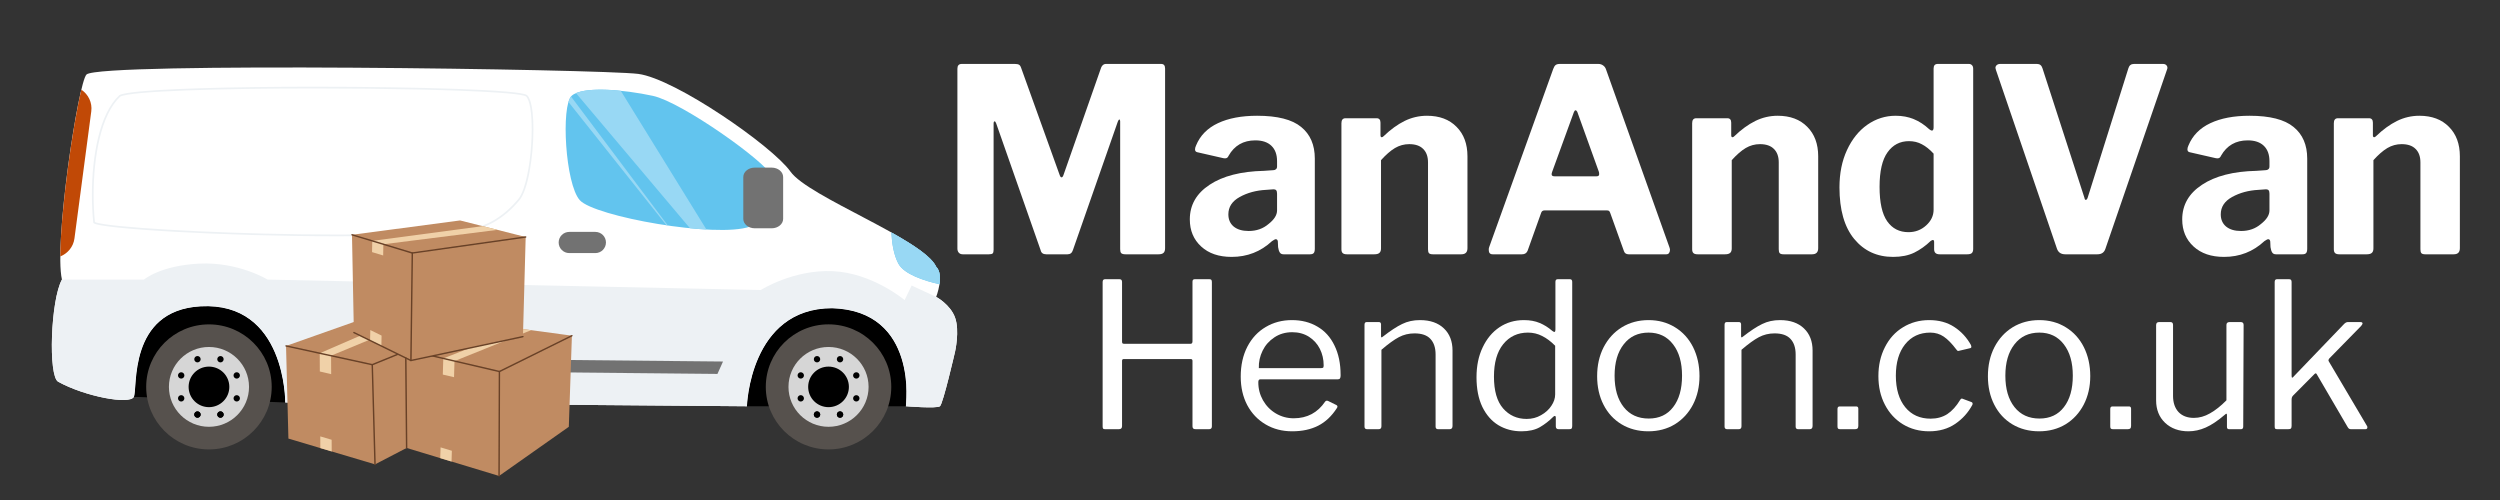
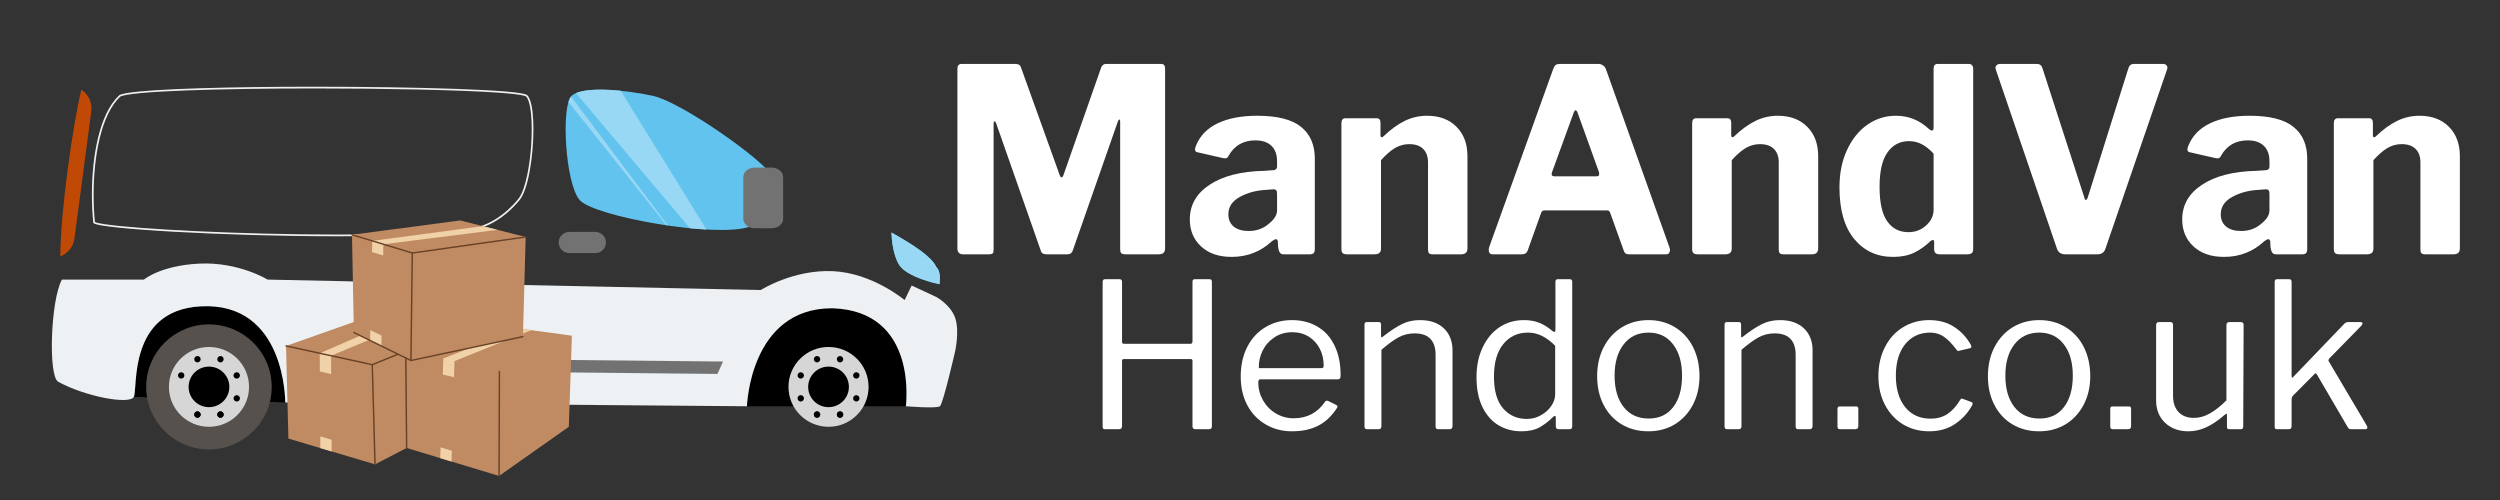
<svg xmlns="http://www.w3.org/2000/svg" width="400" viewBox="0 0 300 60" height="80" preserveAspectRatio="xMidYMid meet">
  <rect x="0" y="0" width="300" height="60" fill="#333333" stroke="none" />
  <defs>
    <g />
    <clipPath id="4554bbb497">
      <path d="M 91.73 38.758 L 107 38.758 L 107 53.93 L 91.73 53.93 Z M 91.73 38.758 " clip-rule="nonzero" />
    </clipPath>
    <clipPath id="83fe0bea2f">
      <path d="M 17.375 38.758 L 32.656 38.758 L 32.656 53.93 L 17.375 53.93 Z M 17.375 38.758 " clip-rule="nonzero" />
    </clipPath>
    <clipPath id="ec3847bec6">
      <path d="M 48 38 L 68.727 38 L 68.727 57.199 L 48 57.199 Z M 48 38 " clip-rule="nonzero" />
    </clipPath>
    <clipPath id="92c395a3cb">
      <path d="M 48 40 L 68.727 40 L 68.727 45 L 48 45 Z M 48 40 " clip-rule="nonzero" />
    </clipPath>
    <clipPath id="a51d754d58">
      <path d="M 59 44 L 61 44 L 61 57.199 L 59 57.199 Z M 59 44 " clip-rule="nonzero" />
    </clipPath>
    <clipPath id="234ec38ea3">
      <path d="M 34.227 38 L 53 38 L 53 56 L 34.227 56 Z M 34.227 38 " clip-rule="nonzero" />
    </clipPath>
    <clipPath id="5ed0da865a">
      <path d="M 34.227 41 L 48 41 L 48 44 L 34.227 44 Z M 34.227 41 " clip-rule="nonzero" />
    </clipPath>
    <clipPath id="1cb5951a06">
      <path d="M 42 26.449 L 64 26.449 L 64 44 L 42 44 Z M 42 26.449 " clip-rule="nonzero" />
    </clipPath>
  </defs>
-   <path fill="#ffffff" d="M 10.383 8.938 C 11.973 7.43 72.156 8.301 76.582 8.867 C 81.012 9.434 92.695 17.535 94.855 20.59 C 97.012 23.641 110.863 28.73 112.34 32.012 C 113.359 33.027 112.34 35.629 112.34 35.629 C 112.34 35.629 114.043 36.535 114.609 38.117 C 115.176 39.703 114.609 42.191 114.609 42.191 C 114.609 42.191 113.172 48.449 112.793 48.75 C 112.414 49.051 108.707 48.75 108.707 48.75 C 108.707 48.75 110.258 37.289 99.852 36.988 C 89.973 36.988 89.633 48.75 89.633 48.75 L 34.227 48.297 C 34.227 48.297 34.332 36.188 24.066 36.762 C 15.305 37.25 16.555 46.641 16.062 47.621 C 15.57 48.598 10.195 47.582 6.98 45.809 C 5.77 45.145 6.07 36.008 7.434 33.551 C 6.445 29.223 9.395 9.879 10.383 8.938 " fill-opacity="1" fill-rule="nonzero" />
  <path fill="#000000" d="M 99.852 36.988 C 107.027 37.195 108.516 42.711 108.75 46.117 C 108.727 47.613 108.707 48.75 108.707 48.75 L 89.633 48.75 C 89.633 48.75 89.973 36.988 99.852 36.988 " fill-opacity="1" fill-rule="nonzero" />
  <path fill="#000000" d="M 24.066 36.762 C 34.332 36.188 34.227 48.297 34.227 48.297 L 16.062 47.621 C 16.555 46.641 15.305 37.25 24.066 36.762 " fill-opacity="1" fill-rule="nonzero" />
  <g clip-path="url(#4554bbb497)">
-     <path fill="#56514d" d="M 99.422 38.922 C 103.582 38.922 106.953 42.281 106.953 46.426 C 106.953 50.57 103.582 53.93 99.422 53.93 C 95.266 53.93 91.895 50.57 91.895 46.426 C 91.895 42.281 95.266 38.922 99.422 38.922 " fill-opacity="1" fill-rule="nonzero" />
-   </g>
+     </g>
  <path fill="#d6d6d6" d="M 99.422 41.637 C 102.078 41.637 104.23 43.781 104.23 46.426 C 104.23 49.07 102.078 51.215 99.422 51.215 C 96.77 51.215 94.617 49.07 94.617 46.426 C 94.617 43.781 96.77 41.637 99.422 41.637 " fill-opacity="1" fill-rule="nonzero" />
  <path fill="#000000" d="M 99.422 43.992 C 100.773 43.992 101.867 45.082 101.867 46.426 C 101.867 47.77 100.773 48.859 99.422 48.859 C 98.074 48.859 96.98 47.77 96.98 46.426 C 96.98 45.082 98.074 43.992 99.422 43.992 " fill-opacity="1" fill-rule="nonzero" />
  <g clip-path="url(#83fe0bea2f)">
    <path fill="#56514d" d="M 25.074 38.926 C 29.234 38.926 32.605 42.281 32.605 46.426 C 32.605 50.57 29.234 53.93 25.074 53.93 C 20.914 53.93 17.543 50.57 17.543 46.426 C 17.543 42.281 20.914 38.926 25.074 38.926 " fill-opacity="1" fill-rule="nonzero" />
  </g>
  <path fill="#d6d6d6" d="M 25.074 41.637 C 27.73 41.637 29.883 43.781 29.883 46.426 C 29.883 49.07 27.73 51.215 25.074 51.215 C 22.422 51.215 20.27 49.07 20.27 46.426 C 20.27 43.781 22.422 41.637 25.074 41.637 " fill-opacity="1" fill-rule="nonzero" />
  <path fill="#000000" d="M 25.074 43.992 C 26.426 43.992 27.52 45.082 27.52 46.426 C 27.52 47.77 26.426 48.859 25.074 48.859 C 23.727 48.859 22.633 47.77 22.633 46.426 C 22.633 45.082 23.727 43.992 25.074 43.992 " fill-opacity="1" fill-rule="nonzero" />
  <path fill="#000000" d="M 98.312 49.477 C 98.465 49.625 98.465 49.867 98.312 50.016 C 98.164 50.164 97.922 50.164 97.773 50.016 C 97.621 49.867 97.621 49.625 97.773 49.477 C 97.922 49.324 98.164 49.324 98.312 49.477 " fill-opacity="1" fill-rule="nonzero" />
  <path fill="#000000" d="M 100.805 49.363 C 101.016 49.363 101.188 49.535 101.188 49.746 C 101.188 49.957 101.016 50.129 100.805 50.129 C 100.59 50.129 100.422 49.957 100.422 49.746 C 100.422 49.535 100.59 49.363 100.805 49.363 " fill-opacity="1" fill-rule="nonzero" />
  <path fill="#000000" d="M 103.027 47.531 C 103.176 47.68 103.176 47.922 103.027 48.07 C 102.879 48.219 102.633 48.219 102.484 48.07 C 102.336 47.922 102.336 47.68 102.484 47.531 C 102.633 47.383 102.879 47.383 103.027 47.531 " fill-opacity="1" fill-rule="nonzero" />
  <path fill="#000000" d="M 102.758 44.668 C 102.969 44.668 103.141 44.84 103.141 45.051 C 103.141 45.262 102.969 45.434 102.758 45.434 C 102.543 45.434 102.371 45.262 102.371 45.051 C 102.371 44.84 102.543 44.668 102.758 44.668 " fill-opacity="1" fill-rule="nonzero" />
  <path fill="#000000" d="M 101.074 42.836 C 101.227 42.984 101.227 43.227 101.074 43.375 C 100.926 43.527 100.684 43.527 100.531 43.375 C 100.383 43.227 100.383 42.984 100.531 42.836 C 100.684 42.688 100.926 42.688 101.074 42.836 " fill-opacity="1" fill-rule="nonzero" />
  <path fill="#000000" d="M 98.043 42.723 C 98.254 42.723 98.426 42.895 98.426 43.105 C 98.426 43.316 98.254 43.488 98.043 43.488 C 97.832 43.488 97.66 43.316 97.66 43.105 C 97.66 42.895 97.832 42.723 98.043 42.723 " fill-opacity="1" fill-rule="nonzero" />
  <path fill="#000000" d="M 96.363 44.781 C 96.512 44.93 96.512 45.172 96.363 45.32 C 96.211 45.469 95.969 45.469 95.82 45.32 C 95.672 45.172 95.672 44.93 95.82 44.781 C 95.969 44.633 96.211 44.633 96.363 44.781 " fill-opacity="1" fill-rule="nonzero" />
  <path fill="#000000" d="M 96.09 47.418 C 96.301 47.418 96.473 47.59 96.473 47.801 C 96.473 48.012 96.301 48.184 96.09 48.184 C 95.879 48.184 95.707 48.012 95.707 47.801 C 95.707 47.59 95.879 47.418 96.09 47.418 " fill-opacity="1" fill-rule="nonzero" />
  <path fill="#000000" d="M 98.312 49.477 C 98.465 49.625 98.465 49.867 98.312 50.016 C 98.164 50.164 97.922 50.164 97.773 50.016 C 97.621 49.867 97.621 49.625 97.773 49.477 C 97.922 49.324 98.164 49.324 98.312 49.477 " fill-opacity="1" fill-rule="nonzero" />
  <path fill="#000000" d="M 100.805 49.363 C 101.016 49.363 101.188 49.535 101.188 49.746 C 101.188 49.957 101.016 50.129 100.805 50.129 C 100.59 50.129 100.422 49.957 100.422 49.746 C 100.422 49.535 100.59 49.363 100.805 49.363 " fill-opacity="1" fill-rule="nonzero" />
  <path fill="#000000" d="M 23.965 49.477 C 24.117 49.625 24.117 49.867 23.965 50.016 C 23.816 50.164 23.574 50.164 23.422 50.016 C 23.273 49.867 23.273 49.625 23.422 49.477 C 23.574 49.328 23.816 49.328 23.965 49.477 " fill-opacity="1" fill-rule="nonzero" />
  <path fill="#000000" d="M 26.457 49.363 C 26.668 49.363 26.84 49.535 26.84 49.746 C 26.84 49.957 26.668 50.129 26.457 50.129 C 26.242 50.129 26.07 49.957 26.07 49.746 C 26.07 49.535 26.242 49.363 26.457 49.363 " fill-opacity="1" fill-rule="nonzero" />
  <path fill="#000000" d="M 28.68 47.531 C 28.828 47.68 28.828 47.922 28.68 48.07 C 28.527 48.219 28.285 48.219 28.137 48.07 C 27.988 47.922 27.988 47.68 28.137 47.531 C 28.285 47.383 28.527 47.383 28.68 47.531 " fill-opacity="1" fill-rule="nonzero" />
  <path fill="#000000" d="M 28.406 44.668 C 28.617 44.668 28.789 44.84 28.789 45.051 C 28.789 45.262 28.617 45.434 28.406 45.434 C 28.195 45.434 28.023 45.262 28.023 45.051 C 28.023 44.84 28.195 44.668 28.406 44.668 " fill-opacity="1" fill-rule="nonzero" />
  <path fill="#000000" d="M 26.727 42.836 C 26.875 42.984 26.875 43.227 26.727 43.375 C 26.578 43.527 26.336 43.527 26.184 43.375 C 26.035 43.227 26.035 42.984 26.184 42.836 C 26.336 42.688 26.578 42.688 26.727 42.836 " fill-opacity="1" fill-rule="nonzero" />
  <path fill="#000000" d="M 23.695 42.723 C 23.906 42.723 24.078 42.895 24.078 43.105 C 24.078 43.316 23.906 43.488 23.695 43.488 C 23.484 43.488 23.312 43.316 23.312 43.105 C 23.312 42.895 23.484 42.723 23.695 42.723 " fill-opacity="1" fill-rule="nonzero" />
  <path fill="#000000" d="M 22.016 44.781 C 22.164 44.93 22.164 45.172 22.016 45.32 C 21.863 45.469 21.621 45.469 21.473 45.32 C 21.32 45.172 21.32 44.93 21.473 44.781 C 21.621 44.633 21.863 44.633 22.016 44.781 " fill-opacity="1" fill-rule="nonzero" />
-   <path fill="#000000" d="M 21.742 47.418 C 21.953 47.418 22.125 47.59 22.125 47.801 C 22.125 48.012 21.953 48.184 21.742 48.184 C 21.531 48.184 21.359 48.012 21.359 47.801 C 21.359 47.59 21.531 47.418 21.742 47.418 " fill-opacity="1" fill-rule="nonzero" />
  <path fill="#000000" d="M 23.965 49.477 C 24.117 49.625 24.117 49.867 23.965 50.016 C 23.816 50.164 23.574 50.164 23.422 50.016 C 23.273 49.867 23.273 49.625 23.422 49.477 C 23.574 49.328 23.816 49.328 23.965 49.477 " fill-opacity="1" fill-rule="nonzero" />
  <path fill="#000000" d="M 26.457 49.363 C 26.668 49.363 26.84 49.535 26.84 49.746 C 26.84 49.957 26.668 50.129 26.457 50.129 C 26.242 50.129 26.07 49.957 26.07 49.746 C 26.07 49.535 26.242 49.363 26.457 49.363 " fill-opacity="1" fill-rule="nonzero" />
  <path fill="#edf1f4" d="M 63.195 11.504 L 63.266 11.426 C 63.406 11.559 63.516 11.762 63.609 12.016 C 63.887 12.777 64.012 14.059 64.012 15.523 C 64.012 17.129 63.855 18.953 63.566 20.531 C 63.422 21.32 63.242 22.051 63.031 22.66 C 62.816 23.27 62.574 23.766 62.289 24.086 C 62.199 24.191 61.988 24.445 61.672 24.77 C 60.73 25.746 58.828 27.383 56.152 27.695 C 52.156 28.168 46.41 28.352 40.355 28.352 C 33.645 28.352 26.559 28.125 21.059 27.82 C 18.305 27.668 15.953 27.492 14.238 27.316 C 13.383 27.227 12.688 27.141 12.18 27.051 C 11.926 27.008 11.719 26.965 11.562 26.918 C 11.484 26.898 11.418 26.875 11.363 26.852 C 11.305 26.828 11.262 26.805 11.223 26.773 L 11.195 26.746 L 11.191 26.707 C 11.086 25.668 11.027 24.539 11.027 23.375 C 11.027 21.086 11.25 18.66 11.766 16.527 C 12.285 14.391 13.102 12.551 14.309 11.43 L 14.32 11.422 L 14.328 11.414 C 14.508 11.316 14.816 11.238 15.262 11.164 C 16.809 10.902 19.977 10.715 23.988 10.59 C 28 10.465 32.855 10.406 37.762 10.406 C 43.875 10.406 50.062 10.5 54.812 10.668 C 57.188 10.754 59.199 10.855 60.664 10.98 C 61.398 11.043 61.992 11.105 62.426 11.18 C 62.645 11.215 62.824 11.25 62.961 11.289 C 63.098 11.328 63.195 11.363 63.266 11.426 L 63.195 11.504 L 63.125 11.578 C 63.109 11.562 63.031 11.52 62.906 11.488 C 62.43 11.352 61.324 11.227 59.77 11.117 C 55.102 10.793 46.352 10.613 37.762 10.613 C 32.156 10.613 26.617 10.691 22.328 10.852 C 20.188 10.934 18.355 11.035 16.984 11.16 C 16.297 11.223 15.73 11.293 15.293 11.367 C 14.863 11.438 14.559 11.52 14.43 11.594 L 14.379 11.504 L 14.449 11.578 C 13.289 12.652 12.48 14.461 11.969 16.574 C 11.453 18.688 11.234 21.098 11.234 23.375 C 11.234 24.531 11.293 25.656 11.395 26.688 L 11.293 26.695 L 11.363 26.621 C 11.371 26.629 11.398 26.645 11.441 26.664 C 11.613 26.738 12.008 26.824 12.57 26.906 C 14.547 27.203 18.652 27.512 23.684 27.746 C 28.715 27.984 34.672 28.145 40.355 28.145 C 46.406 28.145 52.148 27.961 56.129 27.492 C 57.863 27.289 59.27 26.512 60.293 25.727 C 60.801 25.336 61.215 24.945 61.523 24.625 C 61.836 24.305 62.035 24.059 62.133 23.949 C 62.391 23.664 62.629 23.191 62.836 22.594 C 63.461 20.801 63.805 17.91 63.805 15.523 C 63.805 14.555 63.75 13.668 63.633 12.973 C 63.574 12.625 63.5 12.324 63.414 12.086 C 63.328 11.848 63.227 11.672 63.125 11.578 L 63.195 11.504 " fill-opacity="1" fill-rule="nonzero" />
  <path fill="#edf1f4" d="M 17.273 33.551 C 17.273 33.551 19.238 31.859 23.934 31.633 C 28.625 31.41 32.109 33.551 32.109 33.551 L 91.297 34.801 C 91.297 34.801 95.176 32.332 99.926 32.539 C 104.676 32.746 108.555 36.008 108.555 36.008 L 109.398 34.262 L 112.34 35.629 C 112.34 35.629 114.043 36.535 114.609 38.117 C 115.176 39.703 114.609 42.191 114.609 42.191 C 114.609 42.191 113.172 48.449 112.793 48.75 C 112.414 49.051 108.707 48.75 108.707 48.75 C 108.707 48.75 110.258 37.289 99.852 36.988 C 89.973 36.988 89.633 48.75 89.633 48.75 L 34.227 48.297 C 34.227 48.297 34.332 36.188 24.066 36.762 C 15.305 37.25 16.555 46.641 16.062 47.621 C 15.57 48.598 10.195 47.582 6.98 45.809 C 5.77 45.145 6.07 36.008 7.434 33.551 L 17.273 33.551 " fill-opacity="1" fill-rule="nonzero" />
  <path fill="#62c4ee" d="M 78.355 11.504 C 81.836 12.258 91.902 19.418 92.582 21.078 C 93.266 22.738 94.023 25.754 90.012 27.188 C 86 28.617 71.316 25.98 69.574 24.02 C 67.832 22.059 67.305 12.711 68.59 11.504 C 69.875 10.297 74.871 10.75 78.355 11.504 " fill-opacity="1" fill-rule="nonzero" />
  <path fill="#98d8f4" d="M 84.773 27.543 L 74.492 10.895 C 74.086 10.852 73.684 10.82 73.289 10.797 L 73.281 10.797 C 73.156 10.789 73.031 10.781 72.91 10.777 L 72.867 10.777 C 72.754 10.773 72.645 10.766 72.535 10.766 L 72.48 10.762 C 72.371 10.762 72.266 10.758 72.164 10.758 L 72.113 10.758 C 72.09 10.758 72.066 10.758 72.047 10.758 C 71.961 10.758 71.875 10.758 71.789 10.762 L 71.758 10.762 C 70.797 10.777 69.957 10.879 69.344 11.09 L 69.34 11.09 C 69.262 11.117 69.191 11.145 69.121 11.176 L 82.793 27.387 C 83.473 27.453 84.137 27.508 84.773 27.543 " fill-opacity="1" fill-rule="nonzero" />
  <path fill="#98d8f4" d="M 80.141 27.059 L 68.523 11.582 C 68.402 11.73 68.301 11.953 68.215 12.238 L 79.977 27.035 C 80.031 27.043 80.086 27.051 80.141 27.059 " fill-opacity="1" fill-rule="nonzero" />
  <path fill="#62c4ee" d="M 112.34 32.012 C 112.828 32.5 112.848 33.355 112.734 34.109 C 110.914 33.695 108.484 32.914 107.797 31.617 C 107.211 30.508 107.02 29.051 106.969 27.898 C 109.625 29.387 111.801 30.816 112.34 32.012 " fill-opacity="1" fill-rule="nonzero" />
  <path fill="#98d8f4" d="M 112.734 34.109 C 112.77 33.879 112.793 33.637 112.793 33.398 C 112.793 32.863 112.68 32.352 112.34 32.012 C 111.801 30.816 109.625 29.387 106.969 27.898 C 107.02 29.051 107.211 30.508 107.797 31.617 C 108.484 32.914 110.914 33.695 112.734 34.109 " fill-opacity="1" fill-rule="nonzero" />
  <path fill="#727272" d="M 68.316 27.828 L 71.438 27.828 C 72.145 27.828 72.715 28.395 72.715 29.098 C 72.715 29.801 72.145 30.371 71.438 30.371 L 68.316 30.371 C 67.609 30.371 67.039 29.801 67.039 29.098 C 67.039 28.395 67.609 27.828 68.316 27.828 " fill-opacity="1" fill-rule="nonzero" />
  <path fill="#c14906" d="M 10.953 13.367 L 8.934 28.617 C 8.801 29.625 8.121 30.418 7.234 30.773 C 7.266 25.254 8.746 14.965 9.762 10.762 C 10.594 11.32 11.094 12.309 10.953 13.367 " fill-opacity="1" fill-rule="nonzero" />
  <path fill="#727272" d="M 90.574 20.113 L 92.598 20.113 C 93.359 20.113 93.977 20.617 93.977 21.242 L 93.977 26.266 C 93.977 26.891 93.359 27.395 92.598 27.395 L 90.574 27.395 C 89.812 27.395 89.195 26.891 89.195 26.266 L 89.195 21.242 C 89.195 20.617 89.812 20.113 90.574 20.113 " fill-opacity="1" fill-rule="nonzero" />
  <path fill="#727272" d="M 43.855 42.957 L 43.191 44.445 L 40.984 44.426 L 41.648 42.938 L 43.855 42.957 " fill-opacity="1" fill-rule="nonzero" />
-   <path fill="#727272" d="M 39.777 42.918 L 39.113 44.406 L 37.73 44.395 L 38.402 42.902 L 39.777 42.918 " fill-opacity="1" fill-rule="nonzero" />
+   <path fill="#727272" d="M 39.777 42.918 L 39.113 44.406 L 37.73 44.395 L 38.402 42.902 " fill-opacity="1" fill-rule="nonzero" />
  <path fill="#727272" d="M 86.762 43.383 L 86.094 44.871 L 50.023 44.516 L 50.688 43.027 L 86.762 43.383 " fill-opacity="1" fill-rule="nonzero" />
  <path fill="#727272" d="M 48.816 43.008 L 48.152 44.496 L 45.062 44.465 L 45.727 42.977 L 48.816 43.008 " fill-opacity="1" fill-rule="nonzero" />
  <g clip-path="url(#ec3847bec6)">
    <path fill="#c08b62" d="M 48.672 40.16 L 48.797 53.754 L 59.887 57.113 L 68.258 51.215 L 68.629 40.281 L 56.508 38.645 Z M 48.672 40.16 " fill-opacity="1" fill-rule="nonzero" />
  </g>
  <path fill="#f0d1a8" d="M 52.828 54.977 L 54.184 55.387 L 54.223 54.094 L 52.871 53.684 Z M 54.484 45.262 L 54.539 43.332 L 63.738 39.621 L 62.305 39.426 L 53.195 43.012 L 53.137 44.949 Z M 54.484 45.262 " fill-opacity="1" fill-rule="nonzero" />
  <g clip-path="url(#92c395a3cb)">
-     <path fill="#684127" d="M 59.93 44.668 C 59.922 44.668 59.914 44.668 59.91 44.668 L 48.668 42.047 C 48.621 42.035 48.594 41.988 48.605 41.941 C 48.613 41.895 48.66 41.867 48.707 41.879 L 59.918 44.492 L 68.59 40.207 C 68.633 40.184 68.688 40.203 68.707 40.242 C 68.727 40.285 68.711 40.34 68.668 40.359 L 59.969 44.66 C 59.957 44.664 59.941 44.668 59.93 44.668 Z M 59.93 44.668 " fill-opacity="1" fill-rule="nonzero" />
-   </g>
+     </g>
  <g clip-path="url(#a51d754d58)">
    <path fill="#684127" d="M 59.887 57.199 C 59.84 57.199 59.801 57.16 59.801 57.113 L 59.844 44.582 C 59.844 44.535 59.883 44.496 59.93 44.496 C 59.977 44.496 60.016 44.535 60.016 44.582 L 59.973 57.113 C 59.973 57.16 59.938 57.199 59.887 57.199 Z M 59.887 57.199 " fill-opacity="1" fill-rule="nonzero" />
  </g>
  <g clip-path="url(#234ec38ea3)">
    <path fill="#c08b62" d="M 48.797 53.754 L 52.012 40.281 L 42.441 38.645 L 34.324 41.512 L 34.609 52.629 L 45.004 55.723 Z M 48.797 53.754 " fill-opacity="1" fill-rule="nonzero" />
  </g>
  <path fill="#f0d1a8" d="M 47.41 39.496 L 45.711 39.203 L 38.367 42.391 L 38.379 44.578 L 39.742 44.902 L 39.73 42.684 Z M 38.434 52.367 L 38.441 53.77 L 39.805 54.176 L 39.797 52.773 Z M 38.434 52.367 " fill-opacity="1" fill-rule="nonzero" />
  <g clip-path="url(#5ed0da865a)">
    <path fill="#684127" d="M 44.672 43.848 C 44.664 43.848 44.66 43.848 44.652 43.848 L 34.305 41.594 C 34.258 41.586 34.227 41.539 34.238 41.492 C 34.246 41.445 34.293 41.418 34.34 41.426 L 44.664 43.672 L 47.727 42.422 C 47.773 42.402 47.824 42.426 47.84 42.469 C 47.859 42.512 47.84 42.562 47.793 42.582 L 44.707 43.844 C 44.695 43.848 44.684 43.848 44.672 43.848 Z M 44.672 43.848 " fill-opacity="1" fill-rule="nonzero" />
  </g>
  <path fill="#684127" d="M 45.004 55.809 C 44.957 55.809 44.918 55.77 44.914 55.723 L 44.586 43.766 C 44.586 43.719 44.621 43.68 44.668 43.676 C 44.719 43.676 44.758 43.715 44.758 43.762 L 45.09 55.719 C 45.09 55.766 45.051 55.805 45.004 55.809 Z M 45.004 55.809 " fill-opacity="1" fill-rule="nonzero" />
  <g clip-path="url(#1cb5951a06)">
    <path fill="#c08b62" d="M 42.238 28.172 L 55.207 26.453 L 63.082 28.438 L 62.754 40.395 L 49.312 43.262 L 42.465 39.902 Z M 42.238 28.172 " fill-opacity="1" fill-rule="nonzero" />
  </g>
  <path fill="#f0d1a8" d="M 57.934 27.137 L 59.699 27.582 L 46.004 29.312 L 45.98 30.656 L 44.645 30.254 L 44.672 28.906 Z M 45.789 40.27 L 45.766 41.523 L 44.41 40.859 L 44.438 39.605 Z M 45.789 40.27 " fill-opacity="1" fill-rule="nonzero" />
  <path fill="#684127" d="M 49.477 30.449 C 49.469 30.449 49.457 30.445 49.449 30.445 L 42.215 28.254 C 42.168 28.238 42.141 28.191 42.156 28.145 C 42.168 28.102 42.219 28.074 42.266 28.09 L 49.48 30.273 L 63.07 28.352 C 63.117 28.344 63.16 28.379 63.168 28.426 C 63.176 28.473 63.141 28.516 63.094 28.523 L 49.488 30.445 C 49.484 30.449 49.48 30.449 49.477 30.449 Z M 49.477 30.449 " fill-opacity="1" fill-rule="nonzero" />
  <path fill="#684127" d="M 49.312 43.348 C 49.309 43.348 49.309 43.348 49.309 43.348 C 49.262 43.348 49.223 43.309 49.223 43.262 L 49.391 30.359 C 49.391 30.312 49.43 30.277 49.477 30.277 C 49.523 30.277 49.562 30.316 49.562 30.363 L 49.398 43.262 C 49.398 43.309 49.359 43.348 49.312 43.348 Z M 49.312 43.348 " fill-opacity="1" fill-rule="nonzero" />
  <path fill="#684127" d="M 49.312 43.348 C 49.297 43.348 49.285 43.344 49.273 43.34 L 42.426 39.98 C 42.383 39.961 42.367 39.906 42.387 39.867 C 42.41 39.824 42.461 39.805 42.504 39.828 L 49.32 43.172 L 62.734 40.312 C 62.781 40.301 62.828 40.332 62.836 40.375 C 62.848 40.422 62.816 40.469 62.77 40.48 L 49.328 43.344 C 49.324 43.348 49.316 43.348 49.312 43.348 Z M 49.312 43.348 " fill-opacity="1" fill-rule="nonzero" />
  <path fill="#684127" d="M 48.797 53.84 C 48.75 53.84 48.711 53.805 48.707 53.758 L 48.609 42.961 C 48.609 42.914 48.648 42.875 48.695 42.875 C 48.695 42.875 48.695 42.875 48.699 42.875 C 48.746 42.875 48.785 42.914 48.785 42.961 L 48.883 53.754 C 48.883 53.801 48.844 53.84 48.797 53.84 Z M 48.797 53.84 " fill-opacity="1" fill-rule="nonzero" />
  <g fill="#ffffff" fill-opacity="1">
    <g transform="translate(112.732, 30.516)">
      <g>
        <path d="M 2.797 0 C 2.598 0 2.441 -0.062 2.328 -0.188 C 2.211 -0.312 2.156 -0.484 2.156 -0.703 L 2.156 -22.266 C 2.156 -22.648 2.328 -22.844 2.672 -22.844 L 9.047 -22.844 C 9.273 -22.844 9.441 -22.812 9.547 -22.75 C 9.648 -22.695 9.734 -22.578 9.797 -22.391 L 14.438 -9.484 C 14.5 -9.316 14.57 -9.234 14.656 -9.234 C 14.738 -9.234 14.812 -9.316 14.875 -9.484 L 19.312 -22.141 C 19.438 -22.609 19.66 -22.844 19.984 -22.844 L 26.609 -22.844 C 26.922 -22.844 27.078 -22.66 27.078 -22.297 L 27.078 -0.734 C 27.078 -0.473 27.016 -0.285 26.891 -0.172 C 26.766 -0.055 26.566 0 26.297 0 L 22.328 0 C 22.078 0 21.906 -0.047 21.812 -0.141 C 21.727 -0.234 21.688 -0.391 21.688 -0.609 L 21.688 -15.953 C 21.688 -16.098 21.656 -16.172 21.594 -16.172 C 21.531 -16.172 21.469 -16.086 21.406 -15.922 L 16.016 -0.5 C 15.91 -0.164 15.695 0 15.375 0 L 12.812 0 C 12.438 0 12.211 -0.164 12.141 -0.5 L 6.812 -15.703 C 6.75 -15.867 6.688 -15.953 6.625 -15.953 C 6.539 -15.953 6.5 -15.859 6.5 -15.672 L 6.5 -0.547 C 6.5 -0.328 6.461 -0.18 6.391 -0.109 C 6.316 -0.035 6.164 0 5.938 0 Z M 2.797 0 " />
      </g>
    </g>
  </g>
  <g fill="#ffffff" fill-opacity="1">
    <g transform="translate(141.95, 30.516)">
      <g>
        <path d="M 10.688 -1.578 C 9.332 -0.316 7.719 0.312 5.844 0.312 C 4.312 0.312 3.094 -0.102 2.188 -0.938 C 1.281 -1.77 0.828 -2.852 0.828 -4.188 C 0.828 -5.914 1.617 -7.301 3.203 -8.344 C 4.785 -9.395 6.961 -9.953 9.734 -10.016 L 10.844 -10.094 C 10.969 -10.094 11.07 -10.129 11.156 -10.203 C 11.25 -10.273 11.297 -10.383 11.297 -10.531 L 11.297 -11.172 C 11.297 -11.973 11.07 -12.586 10.625 -13.016 C 10.176 -13.453 9.531 -13.672 8.688 -13.672 C 7.25 -13.672 6.18 -13.055 5.484 -11.828 C 5.398 -11.617 5.266 -11.516 5.078 -11.516 C 4.973 -11.516 4.879 -11.523 4.797 -11.547 L 1.719 -12.25 C 1.539 -12.289 1.453 -12.406 1.453 -12.594 C 1.453 -12.719 1.492 -12.875 1.578 -13.062 C 2.066 -14.25 2.941 -15.141 4.203 -15.734 C 5.461 -16.328 7.031 -16.625 8.906 -16.625 C 11.344 -16.625 13.102 -16.176 14.188 -15.281 C 15.281 -14.395 15.828 -13.129 15.828 -11.484 L 15.828 -0.672 C 15.828 -0.43 15.785 -0.258 15.703 -0.156 C 15.617 -0.051 15.469 0 15.25 0 L 12.078 0 C 11.867 0 11.719 -0.07 11.625 -0.219 C 11.531 -0.363 11.461 -0.578 11.422 -0.859 L 11.391 -1.547 C 11.367 -1.723 11.285 -1.812 11.141 -1.812 C 11.066 -1.812 10.914 -1.734 10.688 -1.578 Z M 11.297 -7.266 C 11.297 -7.453 11.266 -7.586 11.203 -7.672 C 11.148 -7.754 11.031 -7.797 10.844 -7.797 L 9.984 -7.734 C 8.785 -7.672 7.727 -7.383 6.812 -6.875 C 5.906 -6.375 5.453 -5.68 5.453 -4.797 C 5.453 -4.18 5.664 -3.691 6.094 -3.328 C 6.531 -2.973 7.129 -2.797 7.891 -2.797 C 8.828 -2.797 9.625 -3.078 10.281 -3.641 C 10.957 -4.172 11.297 -4.711 11.297 -5.266 Z M 11.297 -7.266 " />
      </g>
    </g>
  </g>
  <g fill="#ffffff" fill-opacity="1">
    <g transform="translate(159.283, 30.516)">
      <g>
        <path d="M 2.344 0 C 2.113 0 1.945 -0.047 1.844 -0.141 C 1.738 -0.234 1.688 -0.391 1.688 -0.609 L 1.688 -15.734 C 1.688 -16.129 1.852 -16.328 2.188 -16.328 L 5.906 -16.328 C 6.219 -16.328 6.375 -16.148 6.375 -15.797 L 6.375 -14.297 C 6.375 -14.129 6.426 -14.047 6.531 -14.047 C 6.594 -14.047 6.664 -14.086 6.75 -14.172 C 7.582 -14.973 8.422 -15.582 9.266 -16 C 10.109 -16.414 11.004 -16.625 11.953 -16.625 C 13.453 -16.625 14.633 -16.18 15.5 -15.297 C 16.375 -14.422 16.812 -13.242 16.812 -11.766 L 16.812 -0.734 C 16.812 -0.242 16.566 0 16.078 0 L 12.656 0 C 12.426 0 12.27 -0.047 12.188 -0.141 C 12.113 -0.234 12.078 -0.391 12.078 -0.609 L 12.078 -11.031 C 12.078 -11.727 11.883 -12.266 11.5 -12.641 C 11.125 -13.023 10.566 -13.219 9.828 -13.219 C 9.211 -13.219 8.641 -13.062 8.109 -12.75 C 7.586 -12.438 7.031 -11.953 6.438 -11.297 L 6.438 -0.703 C 6.438 -0.461 6.375 -0.285 6.25 -0.172 C 6.125 -0.055 5.922 0 5.641 0 Z M 2.344 0 " />
      </g>
    </g>
  </g>
  <g fill="#ffffff" fill-opacity="1">
    <g transform="translate(177.633, 30.516)">
      <g>
        <path d="M 1.484 0 C 1.172 0 1.016 -0.176 1.016 -0.531 C 1.016 -0.688 1.035 -0.805 1.078 -0.891 L 8.75 -22.234 C 8.832 -22.461 8.926 -22.617 9.031 -22.703 C 9.145 -22.797 9.316 -22.844 9.547 -22.844 L 14.172 -22.844 C 14.391 -22.844 14.582 -22.781 14.75 -22.656 C 14.914 -22.539 15.031 -22.379 15.094 -22.172 L 22.703 -0.828 C 22.742 -0.703 22.766 -0.609 22.766 -0.547 C 22.766 -0.391 22.727 -0.258 22.656 -0.156 C 22.582 -0.051 22.473 0 22.328 0 L 17.797 0 C 17.492 0 17.301 -0.145 17.219 -0.438 L 15.609 -4.922 C 15.566 -5.047 15.52 -5.133 15.469 -5.188 C 15.414 -5.238 15.332 -5.266 15.219 -5.266 L 7.703 -5.266 C 7.492 -5.266 7.359 -5.16 7.297 -4.953 L 5.672 -0.406 C 5.547 -0.133 5.328 0 5.016 0 Z M 13.953 -9.359 C 14.16 -9.359 14.266 -9.441 14.266 -9.609 C 14.266 -9.734 14.254 -9.828 14.234 -9.891 L 11.641 -17.094 C 11.578 -17.219 11.504 -17.281 11.422 -17.281 C 11.359 -17.281 11.297 -17.207 11.234 -17.062 L 8.625 -9.891 C 8.582 -9.766 8.562 -9.672 8.562 -9.609 C 8.562 -9.441 8.676 -9.359 8.906 -9.359 Z M 13.953 -9.359 " />
      </g>
    </g>
  </g>
  <g fill="#ffffff" fill-opacity="1">
    <g transform="translate(201.371, 30.516)">
      <g>
        <path d="M 2.344 0 C 2.113 0 1.945 -0.047 1.844 -0.141 C 1.738 -0.234 1.688 -0.391 1.688 -0.609 L 1.688 -15.734 C 1.688 -16.129 1.852 -16.328 2.188 -16.328 L 5.906 -16.328 C 6.219 -16.328 6.375 -16.148 6.375 -15.797 L 6.375 -14.297 C 6.375 -14.129 6.426 -14.047 6.531 -14.047 C 6.594 -14.047 6.664 -14.086 6.75 -14.172 C 7.582 -14.973 8.422 -15.582 9.266 -16 C 10.109 -16.414 11.004 -16.625 11.953 -16.625 C 13.453 -16.625 14.633 -16.18 15.5 -15.297 C 16.375 -14.422 16.812 -13.242 16.812 -11.766 L 16.812 -0.734 C 16.812 -0.242 16.566 0 16.078 0 L 12.656 0 C 12.426 0 12.27 -0.047 12.188 -0.141 C 12.113 -0.234 12.078 -0.391 12.078 -0.609 L 12.078 -11.031 C 12.078 -11.727 11.883 -12.266 11.5 -12.641 C 11.125 -13.023 10.566 -13.219 9.828 -13.219 C 9.211 -13.219 8.641 -13.062 8.109 -12.75 C 7.586 -12.438 7.031 -11.953 6.438 -11.297 L 6.438 -0.703 C 6.438 -0.461 6.375 -0.285 6.25 -0.172 C 6.125 -0.055 5.922 0 5.641 0 Z M 2.344 0 " />
      </g>
    </g>
  </g>
  <g fill="#ffffff" fill-opacity="1">
    <g transform="translate(219.72, 30.516)">
      <g>
        <path d="M 13.031 0 C 12.594 0 12.375 -0.203 12.375 -0.609 L 12.375 -1.484 C 12.375 -1.641 12.32 -1.719 12.219 -1.719 C 12.164 -1.719 12.078 -1.676 11.953 -1.594 C 11.359 -1.02 10.707 -0.555 10 -0.203 C 9.289 0.141 8.441 0.312 7.453 0.312 C 5.523 0.312 3.969 -0.406 2.781 -1.844 C 1.602 -3.281 1.016 -5.344 1.016 -8.031 C 1.016 -9.719 1.316 -11.211 1.922 -12.516 C 2.523 -13.816 3.336 -14.828 4.359 -15.547 C 5.391 -16.266 6.523 -16.625 7.766 -16.625 C 8.566 -16.625 9.289 -16.488 9.938 -16.219 C 10.582 -15.957 11.203 -15.551 11.797 -15 C 11.941 -14.895 12.047 -14.844 12.109 -14.844 C 12.242 -14.844 12.312 -14.977 12.312 -15.25 L 12.312 -22.297 C 12.312 -22.66 12.477 -22.844 12.812 -22.844 L 16.562 -22.844 C 16.707 -22.844 16.828 -22.789 16.922 -22.688 C 17.016 -22.594 17.062 -22.453 17.062 -22.266 L 17.062 -0.641 C 17.062 -0.422 17.008 -0.258 16.906 -0.156 C 16.801 -0.051 16.617 0 16.359 0 Z M 12.312 -12.078 C 11.844 -12.586 11.375 -12.961 10.906 -13.203 C 10.445 -13.453 9.93 -13.578 9.359 -13.578 C 8.273 -13.578 7.414 -13.129 6.781 -12.234 C 6.145 -11.348 5.828 -9.969 5.828 -8.094 C 5.828 -6.207 6.133 -4.828 6.75 -3.953 C 7.363 -3.086 8.211 -2.656 9.297 -2.656 C 10.117 -2.656 10.828 -2.926 11.422 -3.469 C 12.016 -4.008 12.312 -4.641 12.312 -5.359 Z M 12.312 -12.078 " />
      </g>
    </g>
  </g>
  <g fill="#ffffff" fill-opacity="1">
    <g transform="translate(238.47, 30.516)">
      <g>
        <path d="M 21.094 -22.844 C 21.301 -22.844 21.453 -22.77 21.547 -22.625 C 21.641 -22.488 21.645 -22.328 21.562 -22.141 L 14.172 -0.641 C 14.023 -0.211 13.707 0 13.219 0 L 9.359 0 C 8.867 0 8.539 -0.211 8.375 -0.641 L 1.047 -22.109 L 0.984 -22.359 C 0.984 -22.504 1.035 -22.617 1.141 -22.703 C 1.242 -22.797 1.379 -22.844 1.547 -22.844 L 5.969 -22.844 C 6.301 -22.844 6.52 -22.672 6.625 -22.328 L 11.672 -6.75 C 11.691 -6.602 11.742 -6.531 11.828 -6.531 C 11.91 -6.531 11.984 -6.613 12.047 -6.781 L 16.938 -22.328 C 17.039 -22.672 17.266 -22.844 17.609 -22.844 Z M 21.094 -22.844 " />
      </g>
    </g>
  </g>
  <g fill="#ffffff" fill-opacity="1">
    <g transform="translate(261.038, 30.516)">
      <g>
        <path d="M 10.688 -1.578 C 9.332 -0.316 7.719 0.312 5.844 0.312 C 4.312 0.312 3.094 -0.102 2.188 -0.938 C 1.281 -1.77 0.828 -2.852 0.828 -4.188 C 0.828 -5.914 1.617 -7.301 3.203 -8.344 C 4.785 -9.395 6.961 -9.953 9.734 -10.016 L 10.844 -10.094 C 10.969 -10.094 11.07 -10.129 11.156 -10.203 C 11.25 -10.273 11.297 -10.383 11.297 -10.531 L 11.297 -11.172 C 11.297 -11.973 11.07 -12.586 10.625 -13.016 C 10.176 -13.453 9.531 -13.672 8.688 -13.672 C 7.25 -13.672 6.18 -13.055 5.484 -11.828 C 5.398 -11.617 5.266 -11.516 5.078 -11.516 C 4.973 -11.516 4.879 -11.523 4.797 -11.547 L 1.719 -12.25 C 1.539 -12.289 1.453 -12.406 1.453 -12.594 C 1.453 -12.719 1.492 -12.875 1.578 -13.062 C 2.066 -14.25 2.941 -15.141 4.203 -15.734 C 5.461 -16.328 7.031 -16.625 8.906 -16.625 C 11.344 -16.625 13.102 -16.176 14.188 -15.281 C 15.281 -14.395 15.828 -13.129 15.828 -11.484 L 15.828 -0.672 C 15.828 -0.43 15.785 -0.258 15.703 -0.156 C 15.617 -0.051 15.469 0 15.25 0 L 12.078 0 C 11.867 0 11.719 -0.07 11.625 -0.219 C 11.531 -0.363 11.461 -0.578 11.422 -0.859 L 11.391 -1.547 C 11.367 -1.723 11.285 -1.812 11.141 -1.812 C 11.066 -1.812 10.914 -1.734 10.688 -1.578 Z M 11.297 -7.266 C 11.297 -7.453 11.266 -7.586 11.203 -7.672 C 11.148 -7.754 11.031 -7.797 10.844 -7.797 L 9.984 -7.734 C 8.785 -7.672 7.727 -7.383 6.812 -6.875 C 5.906 -6.375 5.453 -5.68 5.453 -4.797 C 5.453 -4.18 5.664 -3.691 6.094 -3.328 C 6.531 -2.973 7.129 -2.797 7.891 -2.797 C 8.828 -2.797 9.625 -3.078 10.281 -3.641 C 10.957 -4.172 11.297 -4.711 11.297 -5.266 Z M 11.297 -7.266 " />
      </g>
    </g>
  </g>
  <g fill="#ffffff" fill-opacity="1">
    <g transform="translate(278.372, 30.516)">
      <g>
        <path d="M 2.344 0 C 2.113 0 1.945 -0.047 1.844 -0.141 C 1.738 -0.234 1.688 -0.391 1.688 -0.609 L 1.688 -15.734 C 1.688 -16.129 1.852 -16.328 2.188 -16.328 L 5.906 -16.328 C 6.219 -16.328 6.375 -16.148 6.375 -15.797 L 6.375 -14.297 C 6.375 -14.129 6.426 -14.047 6.531 -14.047 C 6.594 -14.047 6.664 -14.086 6.75 -14.172 C 7.582 -14.973 8.422 -15.582 9.266 -16 C 10.109 -16.414 11.004 -16.625 11.953 -16.625 C 13.453 -16.625 14.633 -16.18 15.5 -15.297 C 16.375 -14.422 16.812 -13.242 16.812 -11.766 L 16.812 -0.734 C 16.812 -0.242 16.566 0 16.078 0 L 12.656 0 C 12.426 0 12.27 -0.047 12.188 -0.141 C 12.113 -0.234 12.078 -0.391 12.078 -0.609 L 12.078 -11.031 C 12.078 -11.727 11.883 -12.266 11.5 -12.641 C 11.125 -13.023 10.566 -13.219 9.828 -13.219 C 9.211 -13.219 8.641 -13.062 8.109 -12.75 C 7.586 -12.438 7.031 -11.953 6.438 -11.297 L 6.438 -0.703 C 6.438 -0.461 6.375 -0.285 6.25 -0.172 C 6.125 -0.055 5.922 0 5.641 0 Z M 2.344 0 " />
      </g>
    </g>
  </g>
  <g fill="#ffffff" fill-opacity="1">
    <g transform="translate(129.957, 51.506)">
      <g>
        <path d="M 4.875 -8.422 C 4.812 -8.422 4.766 -8.398 4.734 -8.359 C 4.703 -8.316 4.688 -8.27 4.688 -8.219 L 4.688 -0.359 C 4.688 -0.234 4.648 -0.141 4.578 -0.078 C 4.516 -0.023 4.41 0 4.266 0 L 2.688 0 C 2.562 0 2.473 -0.02 2.422 -0.062 C 2.379 -0.113 2.359 -0.207 2.359 -0.344 L 2.359 -17.656 C 2.359 -17.883 2.453 -18 2.641 -18 L 4.391 -18 C 4.586 -18 4.688 -17.891 4.688 -17.672 L 4.688 -10.547 C 4.688 -10.43 4.703 -10.352 4.734 -10.312 C 4.773 -10.27 4.848 -10.25 4.953 -10.25 L 12.906 -10.25 C 13.062 -10.25 13.141 -10.348 13.141 -10.547 L 13.141 -17.703 C 13.141 -17.898 13.227 -18 13.406 -18 L 15.188 -18 C 15.289 -18 15.363 -17.973 15.406 -17.922 C 15.445 -17.867 15.469 -17.781 15.469 -17.656 L 15.469 -0.344 C 15.469 -0.113 15.352 0 15.125 0 L 13.562 0 C 13.414 0 13.305 -0.023 13.234 -0.078 C 13.172 -0.141 13.141 -0.234 13.141 -0.359 L 13.141 -8.203 C 13.141 -8.348 13.066 -8.422 12.922 -8.422 Z M 4.875 -8.422 " />
      </g>
    </g>
  </g>
  <g fill="#ffffff" fill-opacity="1">
    <g transform="translate(147.778, 51.506)">
      <g>
        <path d="M 3.219 -5.625 C 3.219 -4.852 3.406 -4.133 3.781 -3.469 C 4.164 -2.801 4.68 -2.273 5.328 -1.891 C 5.984 -1.504 6.695 -1.312 7.469 -1.312 C 9.082 -1.312 10.344 -1.984 11.25 -3.328 C 11.312 -3.391 11.367 -3.422 11.422 -3.422 C 11.473 -3.43 11.531 -3.422 11.594 -3.391 L 12.609 -2.891 C 12.734 -2.805 12.75 -2.691 12.656 -2.547 C 12.031 -1.578 11.281 -0.867 10.406 -0.422 C 9.531 0.023 8.488 0.25 7.281 0.25 C 6.094 0.25 5.031 -0.023 4.094 -0.578 C 3.156 -1.129 2.422 -1.898 1.891 -2.891 C 1.367 -3.891 1.109 -5.031 1.109 -6.312 C 1.109 -7.676 1.375 -8.875 1.906 -9.906 C 2.445 -10.938 3.18 -11.723 4.109 -12.266 C 5.035 -12.816 6.082 -13.094 7.25 -13.094 C 8.414 -13.094 9.438 -12.832 10.312 -12.312 C 11.195 -11.801 11.879 -11.047 12.359 -10.047 C 12.848 -9.055 13.094 -7.879 13.094 -6.516 L 13.094 -6.422 C 13.094 -6.273 13.066 -6.164 13.016 -6.094 C 12.973 -6.02 12.879 -5.984 12.734 -5.984 L 3.438 -5.984 C 3.289 -5.984 3.219 -5.863 3.219 -5.625 Z M 10.641 -7.328 C 10.816 -7.328 10.93 -7.344 10.984 -7.375 C 11.035 -7.414 11.062 -7.508 11.062 -7.656 C 11.062 -8.375 10.91 -9.035 10.609 -9.641 C 10.305 -10.242 9.867 -10.727 9.297 -11.094 C 8.723 -11.457 8.055 -11.641 7.297 -11.641 C 6.473 -11.641 5.754 -11.43 5.141 -11.016 C 4.523 -10.609 4.055 -10.078 3.734 -9.422 C 3.41 -8.766 3.258 -8.066 3.281 -7.328 Z M 10.641 -7.328 " />
      </g>
    </g>
  </g>
  <g fill="#ffffff" fill-opacity="1">
    <g transform="translate(161.865, 51.506)">
      <g>
        <path d="M 2.203 0 C 1.984 0 1.875 -0.102 1.875 -0.312 L 1.875 -12.531 C 1.875 -12.75 1.961 -12.859 2.141 -12.859 L 3.594 -12.859 C 3.77 -12.859 3.859 -12.766 3.859 -12.578 L 3.859 -11.172 C 3.859 -10.992 3.93 -10.973 4.078 -11.109 C 4.984 -11.816 5.754 -12.32 6.391 -12.625 C 7.023 -12.938 7.738 -13.094 8.531 -13.094 C 9.758 -13.094 10.719 -12.758 11.406 -12.094 C 12.094 -11.438 12.438 -10.551 12.438 -9.438 L 12.438 -0.391 C 12.438 -0.129 12.316 0 12.078 0 L 10.719 0 C 10.508 0 10.406 -0.102 10.406 -0.312 L 10.406 -8.969 C 10.406 -9.781 10.195 -10.406 9.781 -10.844 C 9.375 -11.281 8.738 -11.5 7.875 -11.5 C 7.195 -11.5 6.57 -11.348 6 -11.047 C 5.426 -10.742 4.727 -10.238 3.906 -9.531 L 3.906 -0.359 C 3.906 -0.234 3.875 -0.141 3.812 -0.078 C 3.758 -0.023 3.672 0 3.547 0 Z M 2.203 0 " />
      </g>
    </g>
  </g>
  <g fill="#ffffff" fill-opacity="1">
    <g transform="translate(176.025, 51.506)">
      <g>
        <path d="M 11.016 0 C 10.785 0 10.672 -0.113 10.672 -0.344 L 10.672 -1.375 C 10.672 -1.52 10.629 -1.594 10.547 -1.594 C 10.492 -1.594 10.43 -1.555 10.359 -1.484 C 9.867 -0.992 9.336 -0.582 8.766 -0.25 C 8.191 0.082 7.453 0.25 6.547 0.25 C 5.516 0.25 4.594 0.004 3.781 -0.484 C 2.977 -0.973 2.336 -1.703 1.859 -2.672 C 1.391 -3.648 1.156 -4.836 1.156 -6.234 C 1.156 -7.586 1.398 -8.781 1.891 -9.812 C 2.379 -10.852 3.051 -11.66 3.906 -12.234 C 4.758 -12.805 5.738 -13.094 6.844 -13.094 C 7.57 -13.094 8.203 -12.977 8.734 -12.75 C 9.266 -12.531 9.766 -12.219 10.234 -11.812 C 10.359 -11.719 10.445 -11.672 10.5 -11.672 C 10.582 -11.672 10.625 -11.773 10.625 -11.984 L 10.625 -17.672 C 10.625 -17.891 10.711 -18 10.891 -18 L 12.375 -18 C 12.551 -18 12.641 -17.891 12.641 -17.672 L 12.641 -0.391 C 12.641 -0.242 12.613 -0.141 12.562 -0.078 C 12.508 -0.023 12.406 0 12.25 0 Z M 10.594 -10.016 C 10.082 -10.535 9.562 -10.926 9.031 -11.188 C 8.508 -11.457 7.941 -11.594 7.328 -11.594 C 6.098 -11.594 5.109 -11.129 4.359 -10.203 C 3.617 -9.285 3.25 -7.988 3.25 -6.312 C 3.25 -4.613 3.613 -3.344 4.344 -2.5 C 5.082 -1.656 6.023 -1.234 7.172 -1.234 C 7.805 -1.234 8.383 -1.383 8.906 -1.688 C 9.438 -1.988 9.848 -2.363 10.141 -2.812 C 10.441 -3.258 10.594 -3.711 10.594 -4.172 Z M 10.594 -10.016 " />
      </g>
    </g>
  </g>
  <g fill="#ffffff" fill-opacity="1">
    <g transform="translate(190.548, 51.506)">
      <g>
        <path d="M 7.25 0.25 C 6.039 0.25 4.969 -0.031 4.031 -0.594 C 3.102 -1.156 2.383 -1.938 1.875 -2.938 C 1.363 -3.938 1.109 -5.078 1.109 -6.359 C 1.109 -7.66 1.367 -8.82 1.891 -9.844 C 2.422 -10.863 3.148 -11.66 4.078 -12.234 C 5.016 -12.805 6.082 -13.094 7.281 -13.094 C 8.469 -13.094 9.523 -12.805 10.453 -12.234 C 11.391 -11.66 12.113 -10.863 12.625 -9.844 C 13.133 -8.82 13.391 -7.664 13.391 -6.375 C 13.391 -5.102 13.129 -3.961 12.609 -2.953 C 12.086 -1.953 11.363 -1.164 10.438 -0.594 C 9.508 -0.031 8.445 0.25 7.25 0.25 Z M 7.297 -1.281 C 8.555 -1.281 9.535 -1.738 10.234 -2.656 C 10.941 -3.57 11.297 -4.828 11.297 -6.422 C 11.297 -8.004 10.938 -9.258 10.219 -10.188 C 9.5 -11.125 8.52 -11.594 7.281 -11.594 C 6.02 -11.594 5.023 -11.125 4.297 -10.188 C 3.566 -9.258 3.203 -8.004 3.203 -6.422 C 3.203 -4.836 3.566 -3.582 4.297 -2.656 C 5.023 -1.738 6.023 -1.281 7.297 -1.281 Z M 7.297 -1.281 " />
      </g>
    </g>
  </g>
  <g fill="#ffffff" fill-opacity="1">
    <g transform="translate(205.072, 51.506)">
      <g>
        <path d="M 2.203 0 C 1.984 0 1.875 -0.102 1.875 -0.312 L 1.875 -12.531 C 1.875 -12.75 1.961 -12.859 2.141 -12.859 L 3.594 -12.859 C 3.77 -12.859 3.859 -12.766 3.859 -12.578 L 3.859 -11.172 C 3.859 -10.992 3.93 -10.973 4.078 -11.109 C 4.984 -11.816 5.754 -12.32 6.391 -12.625 C 7.023 -12.938 7.738 -13.094 8.531 -13.094 C 9.758 -13.094 10.719 -12.758 11.406 -12.094 C 12.094 -11.438 12.438 -10.551 12.438 -9.438 L 12.438 -0.391 C 12.438 -0.129 12.316 0 12.078 0 L 10.719 0 C 10.508 0 10.406 -0.102 10.406 -0.312 L 10.406 -8.969 C 10.406 -9.781 10.195 -10.406 9.781 -10.844 C 9.375 -11.281 8.738 -11.5 7.875 -11.5 C 7.195 -11.5 6.57 -11.348 6 -11.047 C 5.426 -10.742 4.727 -10.238 3.906 -9.531 L 3.906 -0.359 C 3.906 -0.234 3.875 -0.141 3.812 -0.078 C 3.758 -0.023 3.672 0 3.547 0 Z M 2.203 0 " />
      </g>
    </g>
  </g>
  <g fill="#ffffff" fill-opacity="1">
    <g transform="translate(219.232, 51.506)">
      <g>
        <path d="M 3.766 -0.391 C 3.766 -0.242 3.727 -0.141 3.656 -0.078 C 3.594 -0.023 3.484 0 3.328 0 L 1.625 0 C 1.5 0 1.406 -0.02 1.344 -0.062 C 1.289 -0.113 1.266 -0.207 1.266 -0.344 L 1.266 -2.422 C 1.266 -2.629 1.352 -2.734 1.531 -2.734 L 3.516 -2.734 C 3.68 -2.734 3.766 -2.641 3.766 -2.453 Z M 3.766 -0.391 " />
      </g>
    </g>
  </g>
  <g fill="#ffffff" fill-opacity="1">
    <g transform="translate(224.299, 51.506)">
      <g>
        <path d="M 7.203 -13.094 C 8.379 -13.094 9.383 -12.816 10.219 -12.266 C 11.051 -11.723 11.719 -11 12.219 -10.094 L 12.266 -9.891 C 12.266 -9.797 12.207 -9.738 12.094 -9.719 L 10.766 -9.406 L 10.688 -9.391 C 10.613 -9.391 10.535 -9.453 10.453 -9.578 C 9.93 -10.273 9.43 -10.785 8.953 -11.109 C 8.484 -11.43 7.941 -11.594 7.328 -11.594 C 6.066 -11.594 5.062 -11.125 4.312 -10.188 C 3.57 -9.258 3.203 -8.004 3.203 -6.422 C 3.203 -4.828 3.578 -3.566 4.328 -2.641 C 5.078 -1.723 6.094 -1.266 7.375 -1.266 C 8.133 -1.266 8.801 -1.445 9.375 -1.812 C 9.945 -2.188 10.469 -2.766 10.938 -3.547 C 10.988 -3.617 11.035 -3.66 11.078 -3.672 C 11.129 -3.68 11.188 -3.672 11.25 -3.641 L 12.297 -3.25 C 12.41 -3.195 12.441 -3.094 12.391 -2.938 C 11.891 -2 11.203 -1.234 10.328 -0.641 C 9.453 -0.047 8.41 0.25 7.203 0.25 C 6.023 0.25 4.973 -0.031 4.047 -0.594 C 3.129 -1.156 2.41 -1.938 1.891 -2.938 C 1.367 -3.938 1.109 -5.082 1.109 -6.375 C 1.109 -7.664 1.367 -8.82 1.891 -9.844 C 2.41 -10.875 3.133 -11.672 4.062 -12.234 C 4.988 -12.805 6.035 -13.094 7.203 -13.094 Z M 7.203 -13.094 " />
      </g>
    </g>
  </g>
  <g fill="#ffffff" fill-opacity="1">
    <g transform="translate(237.44, 51.506)">
      <g>
        <path d="M 7.25 0.25 C 6.039 0.25 4.969 -0.031 4.031 -0.594 C 3.102 -1.156 2.383 -1.938 1.875 -2.938 C 1.363 -3.938 1.109 -5.078 1.109 -6.359 C 1.109 -7.66 1.367 -8.82 1.891 -9.844 C 2.422 -10.863 3.148 -11.66 4.078 -12.234 C 5.016 -12.805 6.082 -13.094 7.281 -13.094 C 8.469 -13.094 9.523 -12.805 10.453 -12.234 C 11.391 -11.66 12.113 -10.863 12.625 -9.844 C 13.133 -8.82 13.391 -7.664 13.391 -6.375 C 13.391 -5.102 13.129 -3.961 12.609 -2.953 C 12.086 -1.953 11.363 -1.164 10.438 -0.594 C 9.508 -0.031 8.445 0.25 7.25 0.25 Z M 7.297 -1.281 C 8.555 -1.281 9.535 -1.738 10.234 -2.656 C 10.941 -3.57 11.297 -4.828 11.297 -6.422 C 11.297 -8.004 10.938 -9.258 10.219 -10.188 C 9.5 -11.125 8.52 -11.594 7.281 -11.594 C 6.02 -11.594 5.023 -11.125 4.297 -10.188 C 3.566 -9.258 3.203 -8.004 3.203 -6.422 C 3.203 -4.836 3.566 -3.582 4.297 -2.656 C 5.023 -1.738 6.023 -1.281 7.297 -1.281 Z M 7.297 -1.281 " />
      </g>
    </g>
  </g>
  <g fill="#ffffff" fill-opacity="1">
    <g transform="translate(251.964, 51.506)">
      <g>
        <path d="M 3.766 -0.391 C 3.766 -0.242 3.727 -0.141 3.656 -0.078 C 3.594 -0.023 3.484 0 3.328 0 L 1.625 0 C 1.5 0 1.406 -0.02 1.344 -0.062 C 1.289 -0.113 1.266 -0.207 1.266 -0.344 L 1.266 -2.422 C 1.266 -2.629 1.352 -2.734 1.531 -2.734 L 3.516 -2.734 C 3.68 -2.734 3.766 -2.641 3.766 -2.453 Z M 3.766 -0.391 " />
      </g>
    </g>
  </g>
  <g fill="#ffffff" fill-opacity="1">
    <g transform="translate(257.031, 51.506)">
      <g>
        <path d="M 6.234 -1.359 C 6.891 -1.359 7.535 -1.539 8.172 -1.906 C 8.816 -2.27 9.473 -2.789 10.141 -3.469 L 10.141 -12.516 C 10.141 -12.742 10.27 -12.859 10.531 -12.859 L 11.859 -12.859 C 12.086 -12.859 12.203 -12.742 12.203 -12.516 L 12.156 -0.312 C 12.156 -0.102 12.062 0 11.875 0 L 10.469 0 C 10.289 0 10.203 -0.086 10.203 -0.266 L 10.203 -1.703 C 10.203 -1.891 10.129 -1.91 9.984 -1.766 C 9.117 -1.023 8.344 -0.504 7.656 -0.203 C 6.977 0.098 6.285 0.25 5.578 0.25 C 4.441 0.25 3.508 -0.086 2.781 -0.766 C 2.062 -1.453 1.703 -2.352 1.703 -3.469 L 1.703 -12.484 C 1.703 -12.734 1.82 -12.859 2.062 -12.859 L 3.422 -12.859 C 3.629 -12.859 3.734 -12.742 3.734 -12.516 L 3.734 -4 C 3.734 -3.188 3.953 -2.539 4.391 -2.062 C 4.836 -1.594 5.453 -1.359 6.234 -1.359 Z M 6.234 -1.359 " />
      </g>
    </g>
  </g>
  <g fill="#ffffff" fill-opacity="1">
    <g transform="translate(271.07, 51.506)">
      <g>
        <path d="M 12.969 -0.391 C 13 -0.359 13.016 -0.301 13.016 -0.219 C 13.016 -0.07 12.926 0 12.75 0 L 11.062 0 C 10.957 0 10.875 -0.02 10.812 -0.062 C 10.75 -0.102 10.688 -0.18 10.625 -0.297 L 6.953 -6.578 C 6.922 -6.648 6.879 -6.691 6.828 -6.703 C 6.785 -6.711 6.734 -6.688 6.672 -6.625 L 4.094 -4.031 C 3.977 -3.914 3.922 -3.754 3.922 -3.547 L 3.922 -0.406 C 3.922 -0.25 3.891 -0.141 3.828 -0.078 C 3.766 -0.023 3.648 0 3.484 0 L 2.25 0 C 2.102 0 2.004 -0.02 1.953 -0.062 C 1.91 -0.113 1.891 -0.207 1.891 -0.344 L 1.891 -17.656 C 1.891 -17.883 1.977 -18 2.156 -18 L 3.641 -18 C 3.828 -18 3.922 -17.891 3.922 -17.672 L 3.922 -6.422 C 3.922 -6.266 3.945 -6.188 4 -6.188 C 4.051 -6.188 4.109 -6.234 4.172 -6.328 L 10.156 -12.562 C 10.332 -12.758 10.504 -12.859 10.672 -12.859 L 12.156 -12.859 C 12.344 -12.859 12.438 -12.801 12.438 -12.688 C 12.438 -12.633 12.379 -12.535 12.266 -12.391 L 8.438 -8.484 C 8.375 -8.391 8.344 -8.316 8.344 -8.266 C 8.344 -8.223 8.367 -8.16 8.422 -8.078 Z M 12.969 -0.391 " />
      </g>
    </g>
  </g>
</svg>